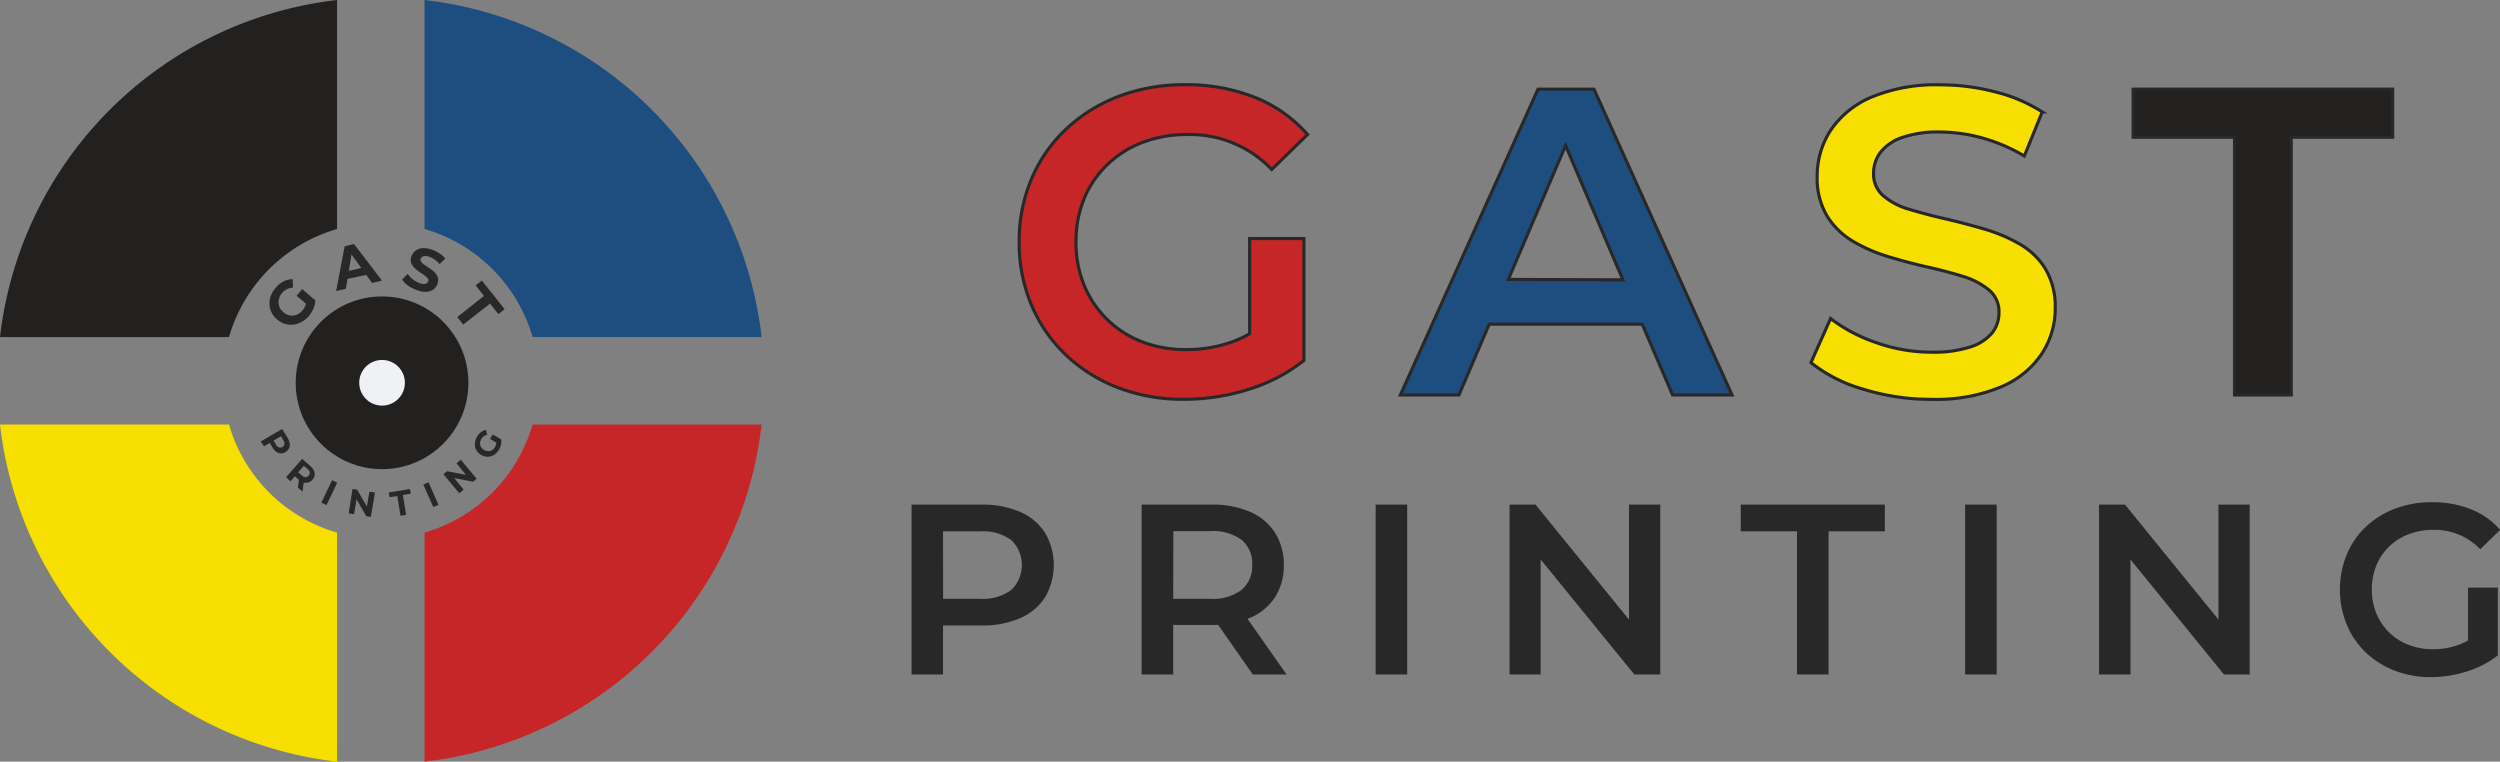
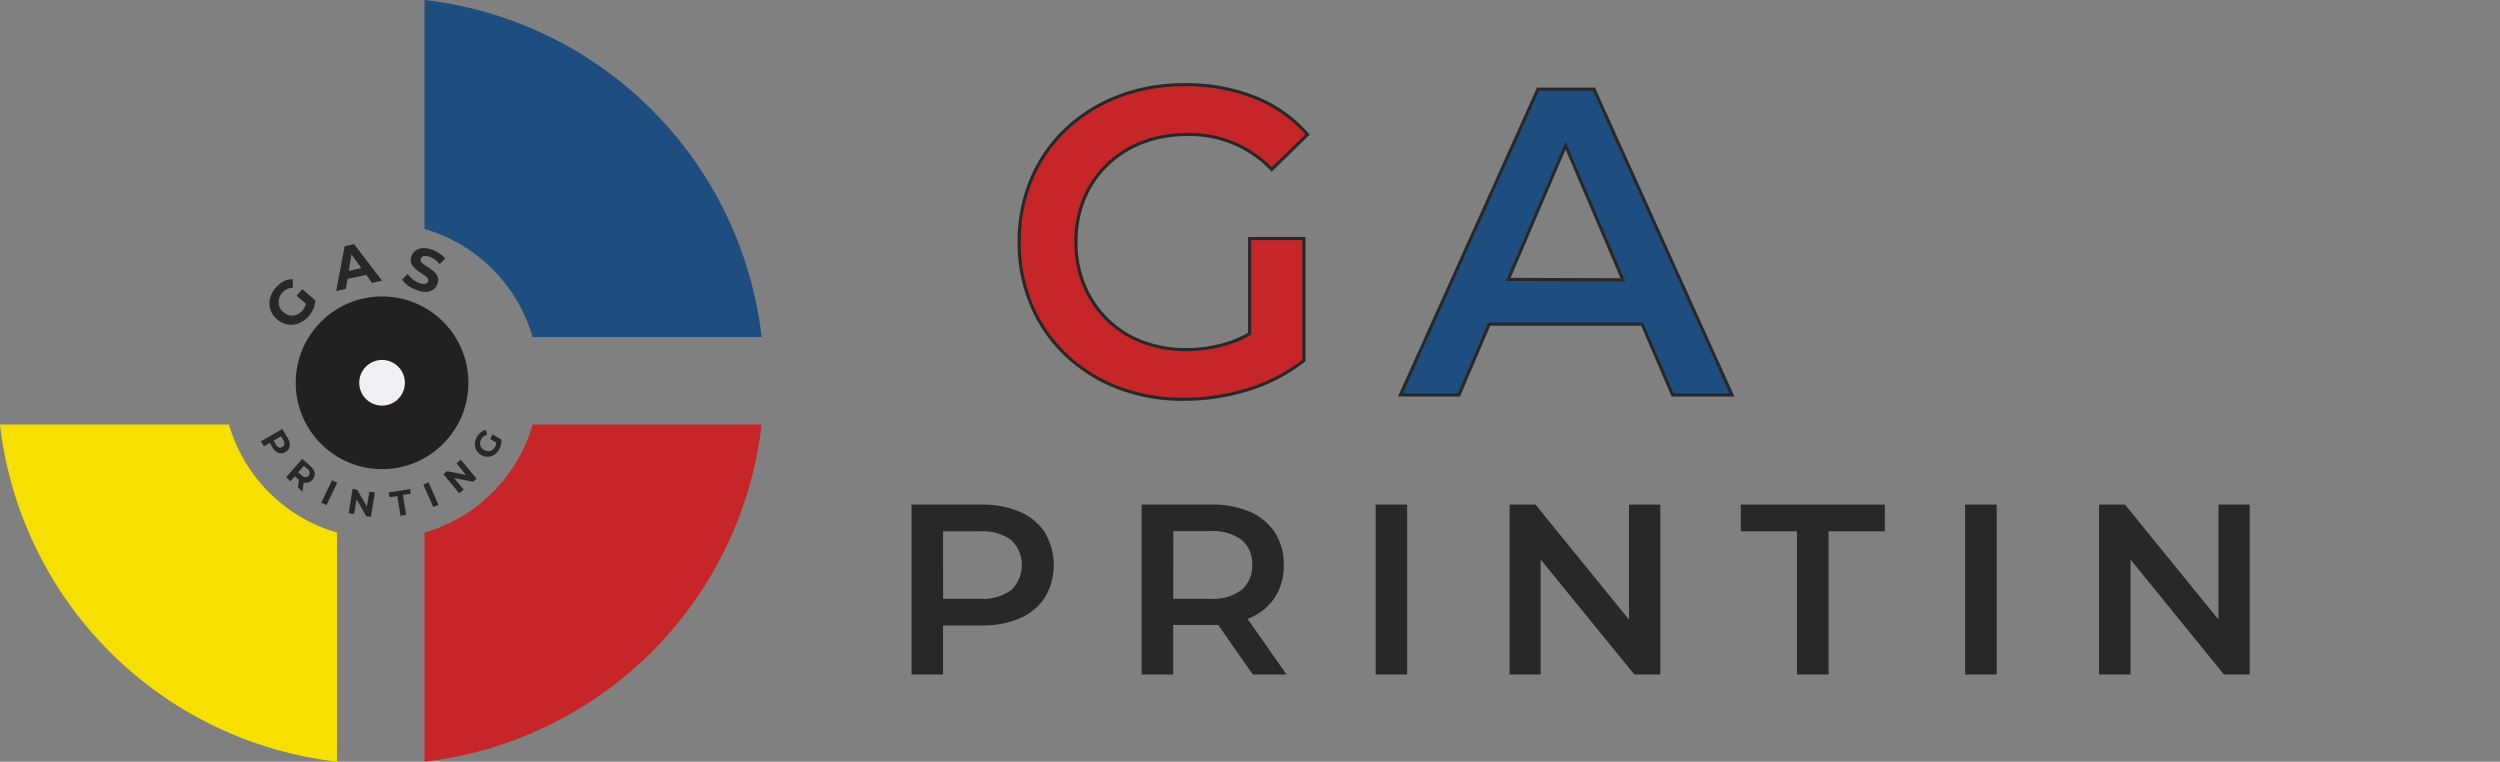
<svg xmlns="http://www.w3.org/2000/svg" id="Layer_1" data-name="Layer 1" viewBox="0 0 446.73 136.1">
  <rect x="0" y="0" width="446.73" height="136.1" fill="#808080" stroke="none" />
  <defs>
    <style>.cls-1,.cls-8{fill:#1e4e80;}.cls-10,.cls-2{fill:#222120;}.cls-3,.cls-9{fill:#f7e000;}.cls-4,.cls-7{fill:#c72628;}.cls-5{fill:#282828;}.cls-6{fill:#eff1f4;}.cls-10,.cls-7,.cls-8,.cls-9{stroke:#282828;stroke-width:0.56px;}</style>
  </defs>
  <path class="cls-1" d="M136.1,60.23H95.17A28.27,28.27,0,0,0,75.86,40.92V0A68.53,68.53,0,0,1,136.1,60.23Z" />
-   <path class="cls-2" d="M60.23,0V40.92A28.31,28.31,0,0,0,40.92,60.23H0A68.52,68.52,0,0,1,60.23,0Z" />
  <path class="cls-3" d="M60.23,95.17V136.1A68.53,68.53,0,0,1,0,75.86H40.92A28.27,28.27,0,0,0,60.23,95.17Z" />
  <path class="cls-4" d="M136.1,75.86A68.54,68.54,0,0,1,75.86,136.1V95.17A28.23,28.23,0,0,0,95.17,75.86Z" />
  <circle class="cls-2" cx="68.27" cy="68.4" r="15.43" />
  <path class="cls-5" d="M55.12,56.56a4.62,4.62,0,0,1-1.28,1,3.93,3.93,0,0,1-1.46.45,3.81,3.81,0,0,1-1.5-.15,4,4,0,0,1-1.37-.79,3.7,3.7,0,0,1-1.35-2.7,4,4,0,0,1,.24-1.52,4.58,4.58,0,0,1,.87-1.43,4.48,4.48,0,0,1,1.42-1.15,3.63,3.63,0,0,1,1.61-.38l.05,1.51a2.76,2.76,0,0,0-1.06.26,2.54,2.54,0,0,0-.85.66,2.68,2.68,0,0,0-.52.86,2.24,2.24,0,0,0-.13.91A2.27,2.27,0,0,0,50,55a2.67,2.67,0,0,0,.63.77,2.43,2.43,0,0,0,.84.5,2.36,2.36,0,0,0,.91.12,2.13,2.13,0,0,0,.88-.26,2.67,2.67,0,0,0,.77-.63,3,3,0,0,0,.53-.87,3.05,3.05,0,0,0,.2-1.08l1.59.07A4.66,4.66,0,0,1,56,55.18,5.76,5.76,0,0,1,55.12,56.56Zm.05-1.87L53,52.85l1-1.2,2.31,2Z" />
  <path class="cls-5" d="M60.07,52,61.59,44l1.67-.39,5,6.53-1.77.42-4.2-5.82.67-.16L61.8,51.61Zm1.25-2,.15-1.39,3.75-.88L66,49Z" />
  <path class="cls-5" d="M74.39,51.79A6,6,0,0,1,72.86,51a4.06,4.06,0,0,1-1-1.05l1-1a4.5,4.5,0,0,0,2,1.6,2.78,2.78,0,0,0,.81.2,1,1,0,0,0,.54-.11.65.65,0,0,0,.29-.34.56.56,0,0,0-.06-.53,1.81,1.81,0,0,0-.48-.48c-.21-.16-.46-.33-.72-.5s-.53-.36-.79-.56a4.57,4.57,0,0,1-.66-.66,1.89,1.89,0,0,1-.37-.8,1.84,1.84,0,0,1,.12-1,2.1,2.1,0,0,1,.73-1,2.44,2.44,0,0,1,1.28-.43,4.53,4.53,0,0,1,1.77.32,5.87,5.87,0,0,1,1.24.65,3.92,3.92,0,0,1,1,.89l-1,1a4.33,4.33,0,0,0-.83-.78,4.08,4.08,0,0,0-.91-.5,2.61,2.61,0,0,0-.82-.17,1,1,0,0,0-.53.12.73.73,0,0,0-.29.36.6.6,0,0,0,.06.52,2,2,0,0,0,.48.48c.22.16.46.33.73.5s.53.36.79.56a3.39,3.39,0,0,1,.66.65,1.76,1.76,0,0,1,.26,1.8,2.05,2.05,0,0,1-.74,1,2.53,2.53,0,0,1-1.28.42A4.23,4.23,0,0,1,74.39,51.79Z" />
-   <path class="cls-5" d="M81.71,56.66l4.77-3.78L85,51l1.1-.87,4.07,5.12-1.11.88-1.49-1.88L82.78,58Z" />
  <circle class="cls-6" cx="68.27" cy="68.4" r="4.08" />
  <path class="cls-5" d="M46.61,78.87l3.82-2.22,1,1.65a2.63,2.63,0,0,1,.35,1,1.52,1.52,0,0,1-.15.85,1.63,1.63,0,0,1-.62.63,1.55,1.55,0,0,1-.86.23,1.58,1.58,0,0,1-.81-.3,2.56,2.56,0,0,1-.68-.79L48,78.75l.62.16-1.45.84Zm1.86.1.2-.64.64,1.11a1,1,0,0,0,.53.51.71.71,0,0,0,.61-.08.7.7,0,0,0,.37-.48,1.06,1.06,0,0,0-.18-.72L50,77.56l.65.15Z" />
  <path class="cls-5" d="M51.13,85.27,54,82l1.44,1.26a2.39,2.39,0,0,1,.64.82,1.51,1.51,0,0,1,.14.85,1.54,1.54,0,0,1-.39.8,1.44,1.44,0,0,1-.74.48,1.49,1.49,0,0,1-.86,0,2.55,2.55,0,0,1-.89-.53l-1-.89.63,0L51.9,86Zm1.8-.5,0-.66,1,.85a1,1,0,0,0,.67.31.8.8,0,0,0,.75-.85,1,1,0,0,0-.4-.62l-1-.85.66-.07Zm.31,2.36.23-1.94.82.72-.22,1.94Z" />
  <path class="cls-5" d="M57.42,89.81l1.92-4,.92.45-1.92,4Z" />
  <path class="cls-5" d="M62.31,91.73,63,87.37l.83.14,2.05,3.57-.4-.07L66,87.87,67,88l-.73,4.37-.83-.14-2.05-3.57.4.07-.52,3.14Z" />
  <path class="cls-5" d="M71.56,92.17,71,88.63l-1.39.22L69.46,88l3.81-.61.13.83-1.4.22L72.57,92Z" />
  <path class="cls-5" d="M77.42,90.59l-1.78-4,.94-.41,1.78,4.05Z" />
  <path class="cls-5" d="M82.06,88.14l-2.83-3.4.65-.54,4,.78-.31.26-2-2.45.77-.64,2.83,3.39-.64.54-4-.77.32-.26,2,2.44Z" />
  <path class="cls-5" d="M89.16,80.36a2.92,2.92,0,0,1-.63.75,2.2,2.2,0,0,1-.8.42,2.37,2.37,0,0,1-.88.07,2.27,2.27,0,0,1-.88-.31,2.35,2.35,0,0,1-.7-.62,2.06,2.06,0,0,1-.37-.81,2.1,2.1,0,0,1,0-.9,2.92,2.92,0,0,1,.34-.93,2.82,2.82,0,0,1,.71-.81,2.17,2.17,0,0,1,.89-.4l.19.88a1.59,1.59,0,0,0-.59.26,1.47,1.47,0,0,0-.42.47,1.6,1.6,0,0,0-.21.56,1.39,1.39,0,0,0,0,.54,1.09,1.09,0,0,0,.24.48,1.36,1.36,0,0,0,.44.38,1.49,1.49,0,0,0,.54.2,1.22,1.22,0,0,0,.54,0,1.18,1.18,0,0,0,.49-.24,1.89,1.89,0,0,0,.38-.45,1.8,1.8,0,0,0,.21-.56,1.77,1.77,0,0,0,0-.65l.93-.12a2.7,2.7,0,0,1-.07.93A3,3,0,0,1,89.16,80.36ZM89,79.28l-1.43-.84.47-.81,1.55.91Z" />
  <path class="cls-7" d="M197.85,29.44a18.44,18.44,0,0,1,6.33-4,22.2,22.2,0,0,1,8-1.4,20.22,20.22,0,0,1,15.07,6.24l6.4-6.24a24.55,24.55,0,0,0-9.41-6.64,33.06,33.06,0,0,0-12.53-2.26,32.6,32.6,0,0,0-11.79,2.07,28.52,28.52,0,0,0-9.41,5.85,26.18,26.18,0,0,0-6.2,8.94,28.48,28.48,0,0,0-2.19,11.24,28.5,28.5,0,0,0,2.19,11.25,26.49,26.49,0,0,0,6.16,8.94,28.26,28.26,0,0,0,9.33,5.85,32.34,32.34,0,0,0,11.75,2.07A38.37,38.37,0,0,0,223,69.61a30.2,30.2,0,0,0,10-5.2V42.63H223.3v17a18.71,18.71,0,0,1-3.39,1.55,24.2,24.2,0,0,1-7.85,1.29,21.81,21.81,0,0,1-8-1.4,18.2,18.2,0,0,1-10.35-10.15,20,20,0,0,1-1.44-7.66,20.14,20.14,0,0,1,1.44-7.72A17.65,17.65,0,0,1,197.85,29.44Z" />
  <path class="cls-8" d="M274.83,15.93,250.24,70.58H260.7l5.41-12.65h27.34l5.43,12.65H309.5L284.83,15.93Zm-5.31,34,10.24-23.92L290,50Z" />
-   <path class="cls-9" d="M360.83,43.57a28.78,28.78,0,0,0-6.32-2.66c-2.32-.67-4.65-1.29-7-1.83s-4.46-1.11-6.36-1.68A12.45,12.45,0,0,1,336.55,35a5.08,5.08,0,0,1-1.76-4A6.18,6.18,0,0,1,336,27.25a8.46,8.46,0,0,1,3.83-2.66,19.34,19.34,0,0,1,6.83-1,28.88,28.88,0,0,1,7.5,1.05,30.7,30.7,0,0,1,7.57,3.24l3.2-7.88a28.11,28.11,0,0,0-8.43-3.59,39.06,39.06,0,0,0-9.76-1.25,30,30,0,0,0-12.38,2.22,16.5,16.5,0,0,0-7.26,5.94,14.85,14.85,0,0,0-2.38,8.16,13.11,13.11,0,0,0,1.8,7.18,13.65,13.65,0,0,0,4.64,4.49,28.78,28.78,0,0,0,6.33,2.73c2.31.7,4.63,1.32,6.95,1.84s4.42,1.08,6.32,1.67a13.41,13.41,0,0,1,4.65,2.42,5,5,0,0,1,1.79,4A5.77,5.77,0,0,1,356,59.46a8.28,8.28,0,0,1-3.9,2.53,21.19,21.19,0,0,1-6.95.94,29.38,29.38,0,0,1-9.92-1.72,28.39,28.39,0,0,1-8.12-4.29l-3.51,7.88a26.83,26.83,0,0,0,9.29,4.73,40.89,40.89,0,0,0,12.26,1.83,30.22,30.22,0,0,0,12.41-2.22,16.34,16.34,0,0,0,7.3-5.94,14.63,14.63,0,0,0,2.39-8.08,13.18,13.18,0,0,0-1.76-7.1A12.93,12.93,0,0,0,360.83,43.57Z" />
-   <polygon class="cls-10" points="381.17 15.93 381.17 24.52 399.29 24.52 399.29 70.58 409.43 70.58 409.43 24.52 427.55 24.52 427.55 15.93 381.17 15.93" />
  <path class="cls-5" d="M162.89,120.52V90.17h12.49a16.81,16.81,0,0,1,6.91,1.3,10.07,10.07,0,0,1,4.45,3.73,11.43,11.43,0,0,1,0,11.53,10.07,10.07,0,0,1-4.45,3.73,16.64,16.64,0,0,1-6.91,1.3H166l2.51-2.64v11.4Zm5.64-10.8L166,107h9.1a8.57,8.57,0,0,0,5.61-1.58,6.2,6.2,0,0,0,0-8.91,8.63,8.63,0,0,0-5.61-1.56H166l2.51-2.77Z" />
  <path class="cls-5" d="M204,120.52V90.17h12.49a16.84,16.84,0,0,1,6.91,1.3,10,10,0,0,1,4.44,3.73,10.44,10.44,0,0,1,1.56,5.77,10.32,10.32,0,0,1-1.56,5.74,9.94,9.94,0,0,1-4.44,3.68,16.85,16.85,0,0,1-6.91,1.28h-9.37l2.52-2.55v11.4Zm5.64-10.8L207.15,107h9.11a8.47,8.47,0,0,0,5.61-1.6,5.53,5.53,0,0,0,1.88-4.46,5.46,5.46,0,0,0-1.88-4.47,8.65,8.65,0,0,0-5.61-1.56h-9.11l2.52-2.77Zm14.22,10.8-7.68-11h6l7.71,11Z" />
  <path class="cls-5" d="M245.82,120.52V90.17h5.63v30.35Z" />
  <path class="cls-5" d="M269.75,120.52V90.17h4.63l19,23.37h-2.29V90.17h5.59v30.35h-4.64L273,97.15h2.3v23.37Z" />
  <path class="cls-5" d="M321.11,120.52V94.94H311.06V90.17H336.8v4.77H326.75v25.58Z" />
  <path class="cls-5" d="M351.15,120.52V90.17h5.64v30.35Z" />
  <path class="cls-5" d="M375.08,120.52V90.17h4.64l19,23.37h-2.3V90.17H402v30.35H397.4l-19-23.37h2.3v23.37Z" />
-   <path class="cls-5" d="M434.47,121a17.88,17.88,0,0,1-6.53-1.15,15.58,15.58,0,0,1-5.18-3.25,14.78,14.78,0,0,1-3.42-5,16.59,16.59,0,0,1,0-12.49,14.46,14.46,0,0,1,3.44-5A15.7,15.7,0,0,1,428,90.89a18,18,0,0,1,6.54-1.15,18.36,18.36,0,0,1,7,1.26,13.44,13.44,0,0,1,5.22,3.68l-3.55,3.47a11.28,11.28,0,0,0-8.37-3.47,12.26,12.26,0,0,0-4.42.78,10.23,10.23,0,0,0-3.51,2.21,10.09,10.09,0,0,0-2.28,3.38,11.26,11.26,0,0,0-.8,4.29,11.13,11.13,0,0,0,.8,4.25,10.1,10.1,0,0,0,5.75,5.64,12,12,0,0,0,4.42.78,13.42,13.42,0,0,0,4.36-.72,11.85,11.85,0,0,0,4-2.4l3.2,4.2a16.69,16.69,0,0,1-5.52,2.88A21.39,21.39,0,0,1,434.47,121Zm6.54-4.6V105h5.33v12.09Z" />
</svg>